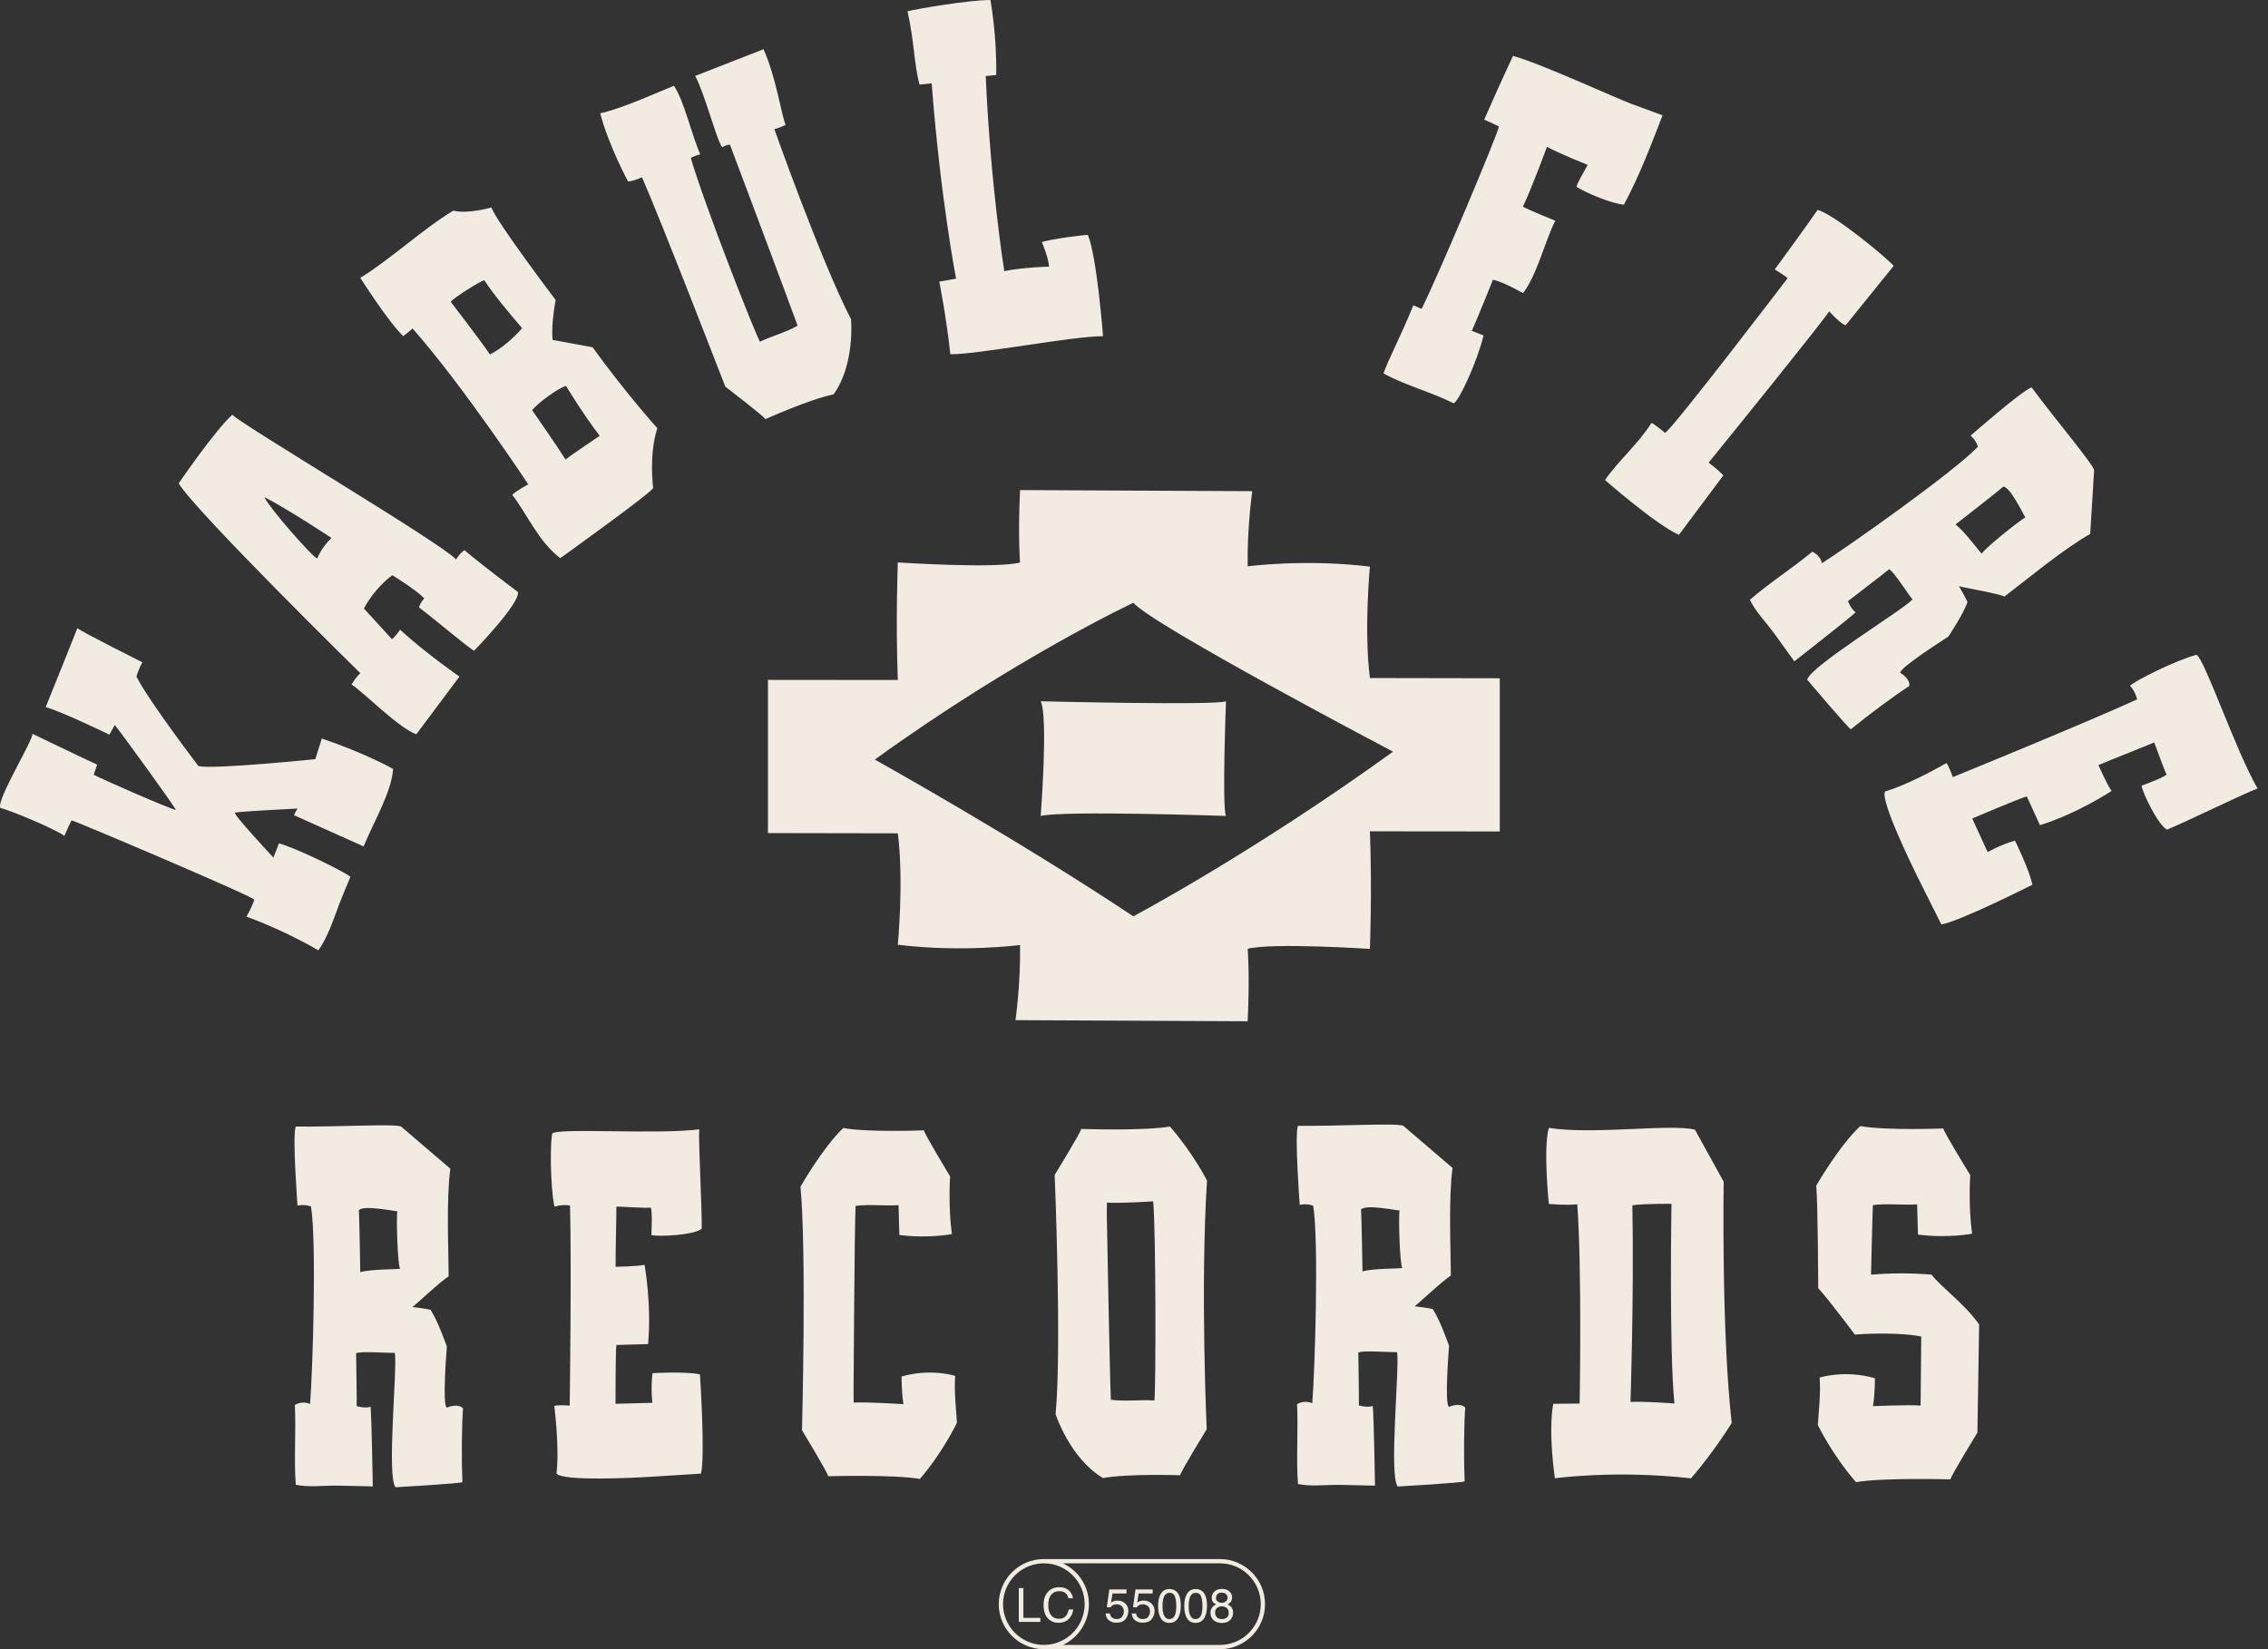
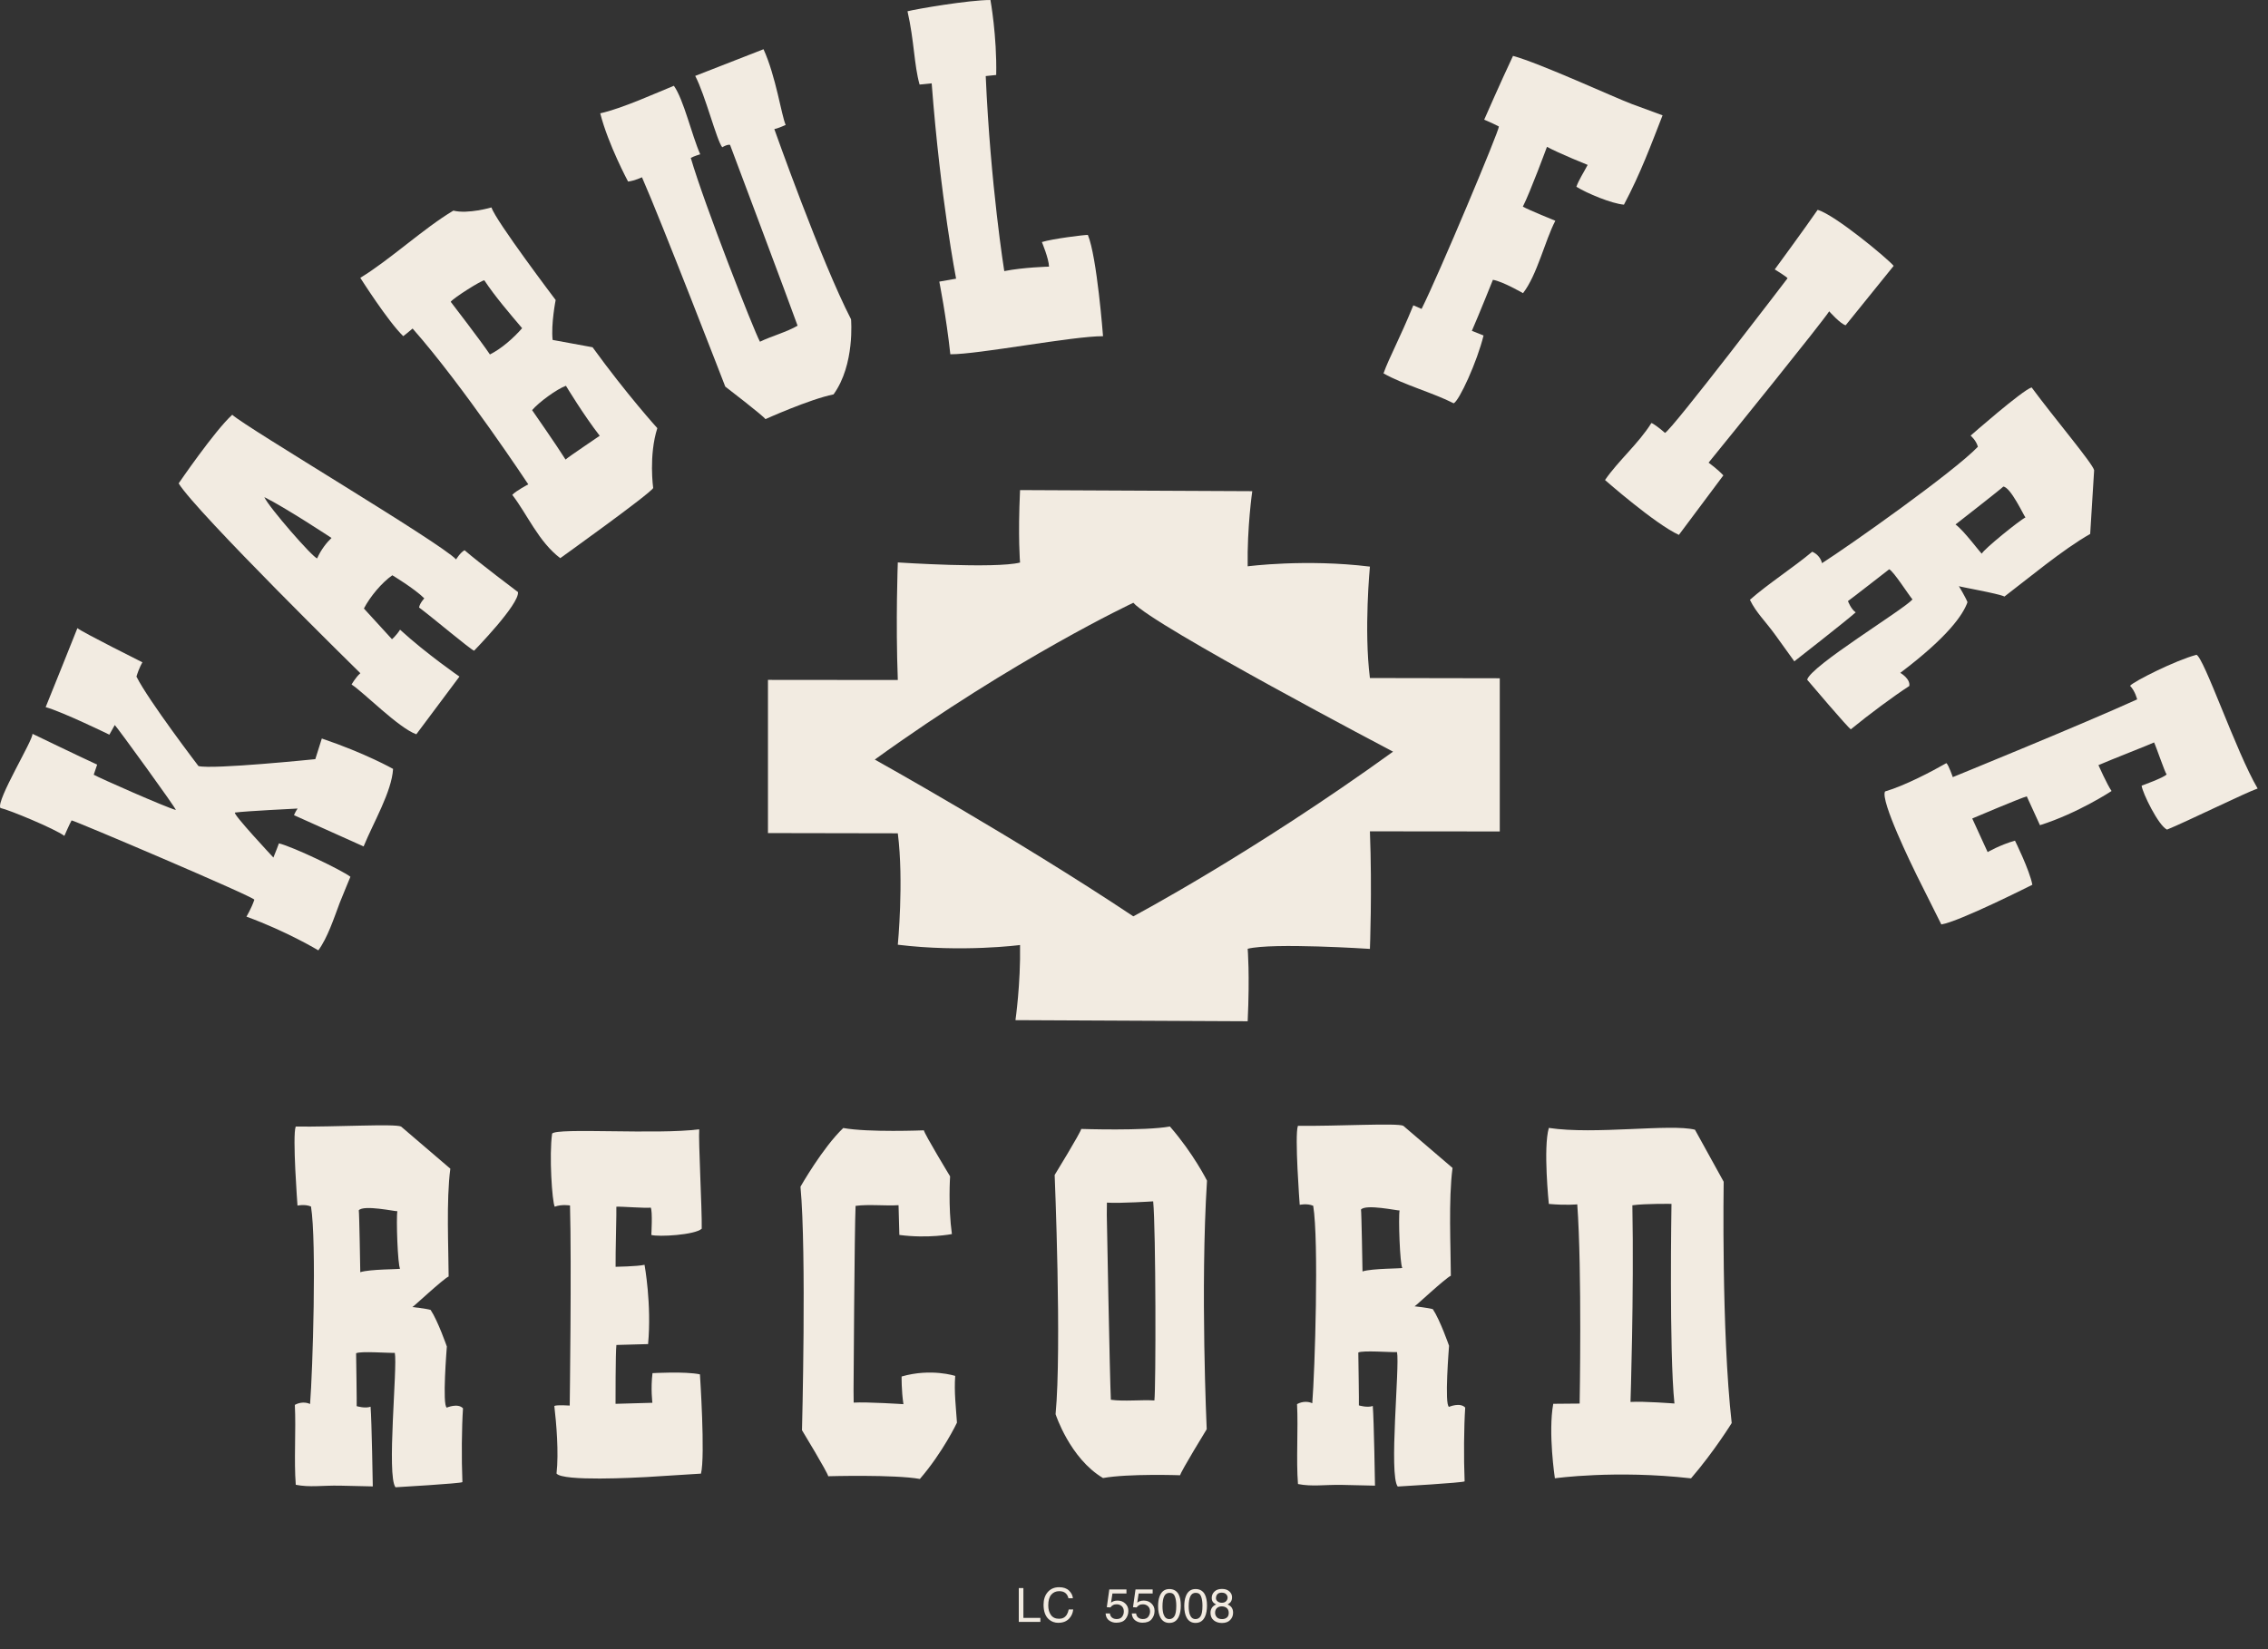
<svg xmlns="http://www.w3.org/2000/svg" width="165" height="120" viewBox="0 0 165 120" fill="none">
  <rect x="0" y="0" width="165" height="120" fill="#333333" stroke="none" />
-   <path d="M75.711 51.027C76.273 52.114 75.711 59.371 75.711 59.371C77.364 58.965 89.192 59.371 89.192 59.371C88.896 58.834 89.192 51.027 89.192 51.027C88.482 51.344 75.711 51.027 75.711 51.027Z" fill="#F2EBE1" />
  <path d="M82.452 66.678C73.952 61.007 63.642 55.269 63.642 55.269C73.876 47.877 82.452 43.86 82.452 43.86C83.894 45.522 101.346 54.694 101.346 54.694C91.112 62.086 82.452 66.674 82.452 66.674V66.678ZM90.77 74.311C90.93 70.881 90.77 69.037 90.77 69.037C92.576 68.577 99.663 69.046 99.663 69.046C99.663 69.046 99.828 64.779 99.663 60.491L109.11 60.5V49.353L99.663 49.336C99.219 45.834 99.663 41.229 99.663 41.229C94.969 40.654 90.77 41.208 90.77 41.208C90.723 38.367 91.104 35.74 91.104 35.74L74.21 35.66C74.049 39.09 74.21 40.933 74.21 40.933C72.404 41.394 65.317 40.925 65.317 40.925C65.317 40.925 65.152 45.192 65.317 49.48L55.87 49.471V60.618L65.317 60.635C65.761 64.136 65.317 68.742 65.317 68.742C70.011 69.317 74.21 68.763 74.21 68.763C74.257 71.604 73.876 74.23 73.876 74.23L90.77 74.311Z" fill="#F2EBE1" />
  <path d="M69.151 25.778C71.172 25.791 78.035 24.455 80.247 24.463C80.247 24.463 79.807 18.67 79.143 17.093C78.902 17.084 76.568 17.372 75.798 17.613C75.798 17.613 76.302 18.809 76.318 19.401C76.318 19.401 74.445 19.448 73.062 19.727C73.062 19.727 72.06 13.502 71.713 5.535L72.475 5.455C72.534 2.622 72.056 0 72.056 0C70.479 0 66.685 0.651 66.022 0.82C66.52 3.015 66.495 4.711 66.901 6.153L67.781 6.064C68.423 14.479 69.557 20.277 69.557 20.277L68.335 20.492C68.335 20.492 68.85 23.08 69.138 25.778H69.151Z" fill="#F2EBE1" />
-   <path d="M147.809 28.188C147.133 28.386 143.365 31.697 143.365 31.697C143.365 31.697 143.775 32.044 143.894 32.509C142.122 34.357 134.54 39.711 132.552 40.979C132.493 40.688 132.265 40.328 131.842 40.146C130.48 41.288 128.598 42.502 127.309 43.644C127.761 44.582 128.391 45.145 129.157 46.202C129.867 47.183 130.539 48.122 130.539 48.122C130.539 48.122 134.252 45.225 135.005 44.557C134.654 44.32 134.442 43.736 134.442 43.736C134.442 43.758 137.441 41.423 137.441 41.423C137.766 41.576 138.832 43.255 139.136 43.618C138.447 44.392 131.736 48.447 131.474 49.458C131.474 49.458 134.519 53.052 134.654 53.065C135.977 51.978 137.749 50.667 138.904 49.915C138.993 49.382 138.248 48.959 138.248 48.959C138.147 48.604 141.657 46.384 141.741 46.325C141.741 46.325 142.824 44.709 143.137 43.817C143.006 43.466 142.511 42.65 142.511 42.65C142.519 42.692 145.424 43.191 145.826 43.407C147.395 42.218 150.085 39.969 152.064 38.852L152.351 34.218C152.271 33.752 149.433 30.403 147.805 28.192L147.809 28.188ZM142.266 38.163C142.266 38.163 145.674 35.507 145.742 35.406C146.279 35.444 147.239 37.529 147.353 37.651C146.913 37.867 144.279 39.998 144.181 40.286C144.109 40.277 142.862 38.578 142.261 38.159L142.266 38.163Z" fill="#F2EBE1" />
+   <path d="M147.809 28.188C147.133 28.386 143.365 31.697 143.365 31.697C143.365 31.697 143.775 32.044 143.894 32.509C142.122 34.357 134.54 39.711 132.552 40.979C132.493 40.688 132.265 40.328 131.842 40.146C130.48 41.288 128.598 42.502 127.309 43.644C127.761 44.582 128.391 45.145 129.157 46.202C129.867 47.183 130.539 48.122 130.539 48.122C130.539 48.122 134.252 45.225 135.005 44.557C134.654 44.32 134.442 43.736 134.442 43.736C134.442 43.758 137.441 41.423 137.441 41.423C137.766 41.576 138.832 43.255 139.136 43.618C138.447 44.392 131.736 48.447 131.474 49.458C131.474 49.458 134.519 53.052 134.654 53.065C135.977 51.978 137.749 50.667 138.904 49.915C138.993 49.382 138.248 48.959 138.248 48.959C141.741 46.325 142.824 44.709 143.137 43.817C143.006 43.466 142.511 42.65 142.511 42.65C142.519 42.692 145.424 43.191 145.826 43.407C147.395 42.218 150.085 39.969 152.064 38.852L152.351 34.218C152.271 33.752 149.433 30.403 147.805 28.192L147.809 28.188ZM142.266 38.163C142.266 38.163 145.674 35.507 145.742 35.406C146.279 35.444 147.239 37.529 147.353 37.651C146.913 37.867 144.279 39.998 144.181 40.286C144.109 40.277 142.862 38.578 142.261 38.159L142.266 38.163Z" fill="#F2EBE1" />
  <path d="M50.946 11.236C50.316 9.807 49.745 7.253 49.026 6.242C47.825 6.724 45.266 7.895 43.668 8.246C44.247 10.521 45.694 13.211 45.694 13.211C46.197 13.147 46.704 12.898 46.704 12.898C48.1 16.061 52.764 28.13 52.764 28.13C52.764 28.13 55.568 30.282 55.686 30.498C55.686 30.498 58.904 29.047 60.642 28.697C62.211 26.531 61.915 23.233 61.915 23.233C59.737 19.013 56.333 9.392 56.333 9.392C56.591 9.35 57.158 9.092 57.158 9.092C56.849 8.386 56.451 5.565 55.547 3.582L50.578 5.523C51.309 6.914 52.134 10.209 52.544 10.716C52.544 10.716 52.904 10.492 53.111 10.538C53.111 10.538 57.5 22.21 58.025 23.698C57.234 24.163 56.109 24.463 55.288 24.865C54.84 24.049 51.233 14.852 50.256 11.49C50.489 11.359 50.937 11.228 50.937 11.228L50.946 11.236Z" fill="#F2EBE1" />
  <path d="M87.811 85.91C87.811 85.91 86.83 83.939 85.113 81.969C83.261 82.303 78.66 82.146 78.66 82.146C78.63 82.396 76.728 85.496 76.728 85.496C76.728 85.496 77.252 98.101 76.795 102.901C76.795 102.901 77.831 106.115 80.246 107.548C82.098 107.214 85.857 107.345 85.857 107.345C85.887 107.096 87.79 103.996 87.79 103.996C87.79 103.996 87.316 93.725 87.811 85.91ZM83.984 101.903C83.011 101.84 81.781 101.988 80.817 101.852C80.736 100.25 80.521 88.396 80.521 88.396L80.529 87.508C81.502 87.572 83.895 87.415 83.895 87.415C84.094 89.458 84.098 100.96 83.984 101.899V101.903Z" fill="#F2EBE1" />
  <path d="M21.513 81.977C21.26 82.645 21.644 87.724 21.644 87.724C21.644 87.724 22.173 87.601 22.625 87.791C23.044 90.358 22.748 99.776 22.558 102.161C22.283 102.029 21.856 102 21.45 102.224C21.543 104.03 21.378 106.292 21.518 108.039C22.554 108.241 23.399 108.081 24.719 108.102C25.949 108.127 27.121 108.157 27.121 108.157C27.121 108.157 27.044 103.378 26.96 102.359C26.554 102.503 25.949 102.317 25.949 102.317C25.966 102.325 25.907 98.469 25.907 98.469C26.233 98.3 28.245 98.46 28.723 98.439C28.93 99.471 28.114 107.392 28.774 108.22C28.774 108.22 33.548 107.945 33.641 107.844C33.569 106.106 33.591 103.865 33.684 102.474C33.307 102.076 32.508 102.423 32.508 102.423C32.157 102.292 32.504 98.088 32.508 97.978C32.508 97.978 31.861 96.114 31.328 95.314C30.965 95.209 30 95.107 30 95.107C30.043 95.124 32.221 93.073 32.639 92.883C32.635 90.883 32.457 87.326 32.762 85.038L29.18 81.973C28.753 81.753 24.304 82.011 21.513 81.973V81.977ZM26.211 92.57C26.211 92.57 26.14 88.18 26.102 88.066C26.461 87.652 28.74 88.151 28.909 88.134C28.816 88.62 28.93 92.062 29.108 92.316C29.057 92.367 26.918 92.341 26.211 92.57Z" fill="#F2EBE1" />
  <path d="M94.425 81.922C94.172 82.59 94.556 87.669 94.556 87.669C94.556 87.669 95.085 87.546 95.538 87.737C95.956 90.303 95.66 99.721 95.47 102.106C95.195 101.975 94.768 101.945 94.362 102.169C94.455 103.975 94.29 106.237 94.43 107.984C95.466 108.187 96.311 108.026 97.631 108.047C98.861 108.073 100.033 108.102 100.033 108.102C100.033 108.102 99.957 103.324 99.872 102.305C99.466 102.448 98.861 102.262 98.861 102.262C98.878 102.271 98.819 98.414 98.819 98.414C99.145 98.245 101.158 98.406 101.635 98.385C101.843 99.416 101.026 107.337 101.686 108.166C101.686 108.166 106.46 107.891 106.553 107.789C106.482 106.051 106.503 103.81 106.596 102.419C106.219 102.021 105.42 102.368 105.42 102.368C105.069 102.237 105.416 98.034 105.42 97.924C105.42 97.924 104.773 96.059 104.24 95.26C103.877 95.154 102.912 95.052 102.912 95.052C102.955 95.069 105.133 93.018 105.551 92.828C105.547 90.828 105.369 87.272 105.674 84.984L102.092 81.918C101.665 81.698 97.216 81.956 94.425 81.918V81.922ZM99.124 92.515C99.124 92.515 99.052 88.126 99.014 88.011C99.373 87.597 101.652 88.096 101.821 88.079C101.728 88.566 101.843 92.008 102.02 92.261C101.969 92.312 99.83 92.287 99.124 92.515Z" fill="#F2EBE1" />
  <path d="M37.27 36.009C38.37 37.443 39.19 39.426 40.759 40.614C40.759 40.614 47.263 35.958 47.52 35.51C47.52 35.51 47.186 33.146 47.821 31.154C47.812 31.146 45.596 28.698 43.11 25.268L40.205 24.735C40.078 23.585 40.425 21.83 40.425 21.83C40.425 21.83 36.039 16.037 35.756 15.094C35.756 15.094 34.056 15.593 32.982 15.326C30.817 16.616 28.364 18.908 26.212 20.215C26.212 20.215 28.221 23.386 29.337 24.46C29.337 24.46 29.722 24.169 30.018 23.906C33.693 28.067 38.433 35.244 38.433 35.244C38.433 35.244 37.558 35.7 37.27 36.005V36.009ZM32.792 21.957C33.012 21.661 35.037 20.388 35.236 20.397C35.997 21.551 37.088 22.824 37.985 23.881C37.342 24.617 36.483 25.37 35.642 25.792C35.033 24.875 32.792 21.961 32.792 21.961V21.957ZM38.712 29.844C39.19 29.273 40.526 28.3 41.173 28.072C41.173 28.072 42.467 30.216 43.63 31.708C43.634 31.717 41.397 33.21 41.144 33.438C40.53 32.453 38.712 29.844 38.712 29.844Z" fill="#F2EBE1" />
  <path d="M30.284 53.434C30.284 53.434 32.339 50.676 33.426 49.23C33.426 49.23 31.045 47.594 29.104 45.818C28.829 46.253 28.517 46.511 28.517 46.511L26.474 44.278C26.927 43.411 27.768 42.401 28.542 41.859C28.542 41.859 30.149 42.824 30.863 43.534C30.918 43.5 30.546 43.855 30.487 44.202C31.527 44.98 34.208 47.247 34.492 47.348C34.5 47.336 37.799 43.965 37.684 43.081C37.684 43.081 34.826 40.933 33.798 40.037C33.485 40.202 33.181 40.705 33.181 40.705C32.035 39.479 17.932 31.127 16.896 30.18C15.61 31.347 12.997 35.174 12.997 35.174C14.3 37.292 26.216 48.985 26.216 48.985C25.865 49.294 25.578 49.809 25.578 49.809C26.461 50.376 28.999 52.973 30.288 53.429L30.284 53.434ZM19.23 36.172C20.757 36.925 24.119 39.145 24.119 39.145C23.78 39.458 23.349 39.999 23.074 40.629C22.774 40.595 19.556 36.912 19.23 36.172Z" fill="#F2EBE1" />
  <path d="M134.278 23.664L137.766 19.346C137.39 18.872 133.495 15.62 132.235 15.27C131.292 16.64 129.115 19.604 129.115 19.604C129.115 19.604 130.096 20.204 130.041 20.255C130.041 20.255 121.634 31.279 121.131 31.499C120.78 31.186 120.268 30.806 120.141 30.78C119.215 32.269 117.727 33.529 116.767 34.929C116.767 34.929 120.408 38.13 122.141 38.921C123.241 37.458 125.376 34.591 125.376 34.591C124.97 34.147 124.302 33.664 124.302 33.664C125.884 31.724 132.493 23.545 133.077 22.653C133.077 22.653 133.893 23.579 134.278 23.668V23.664Z" fill="#F2EBE1" />
  <path d="M118.147 14.888C119.36 12.6 120.121 10.524 120.954 8.392C120.954 8.392 119.479 7.851 118.705 7.564C117.508 7.12 112.057 4.608 110.074 4.066C109.152 6.02 107.977 8.71 107.977 8.71C107.977 8.71 108.492 8.917 109.046 9.204C109.08 9.483 104.648 20.043 103.422 22.478C103.245 22.406 102.999 22.292 102.822 22.216C101.819 24.669 101.054 26.039 100.652 27.168C102.069 27.98 104.293 28.593 105.756 29.346C106.158 29.172 107.469 26.309 107.93 24.411L107.08 24.073C107.579 22.939 108.611 20.36 108.611 20.36C109.338 20.482 110.801 21.332 110.801 21.332C111.829 20.013 112.391 17.526 113.152 16.063C113.152 16.063 111.22 15.281 110.789 15.036C111.321 14 112.544 10.684 112.544 10.684C113.402 11.154 115.504 11.999 115.504 11.999C115.165 12.638 114.869 13.078 114.683 13.589C115.461 14.072 117.237 14.812 118.142 14.892L118.147 14.888Z" fill="#F2EBE1" />
  <path d="M24.723 65.675C24.931 65.147 25.493 63.797 25.493 63.797C24.838 63.299 21.315 61.615 20.292 61.366C20.292 61.366 20.042 62.043 19.89 62.398C19.89 62.398 16.858 59.159 17.099 59.125C17.831 59.019 21.653 58.833 21.653 58.833C21.518 59.006 21.387 59.315 21.387 59.315L26.453 61.59C27.168 59.844 28.5 57.607 28.597 55.949C28.597 55.949 26.631 54.828 23.413 53.737L22.939 55.239C22.939 55.239 15.467 56.004 14.439 55.742C14.439 55.742 10.803 50.984 9.927 49.23C10.139 48.532 10.363 48.194 10.363 48.194C10.363 48.194 5.999 46.011 5.631 45.707C5.631 45.707 3.335 51.45 3.322 51.454C4.578 51.805 7.952 53.458 7.957 53.458L8.35 52.756C8.532 52.925 12.824 58.833 12.794 58.939C12.025 58.727 7.238 56.613 6.819 56.372L7.068 55.636C5.88 55.095 2.375 53.399 2.362 53.395C2.43 53.826 -0.302 58.258 0.028 58.791C0.658 58.922 3.977 60.3 4.683 60.821C4.709 60.766 5.056 59.962 5.208 59.696C5.297 59.653 18.562 65.29 18.503 65.468C18.296 66.094 17.928 66.698 17.928 66.698C20.875 67.773 23.159 69.151 23.159 69.151C23.835 68.229 24.288 66.829 24.719 65.684L24.723 65.675Z" fill="#F2EBE1" />
  <path d="M65.725 102.173C65.725 102.173 63.066 102 62.106 102.059L62.097 101.171C62.097 101.171 62.165 89.347 62.245 87.745C63.197 87.614 64.41 87.757 65.37 87.694L65.429 89.859C67.523 90.138 69.252 89.796 69.252 89.796C68.973 87.774 69.121 85.596 69.121 85.596C69.121 85.596 67.243 82.501 67.214 82.247C67.214 82.247 63.18 82.412 61.349 82.078C59.843 83.516 58.236 86.349 58.236 86.349C58.685 91.149 58.346 104.068 58.346 104.068C58.346 104.068 60.224 107.163 60.253 107.417C60.253 107.417 65.091 107.281 66.922 107.615C68.618 105.645 69.62 103.518 69.62 103.518C69.552 102.456 69.404 101.277 69.493 100.118C69.493 100.118 67.743 99.539 65.594 100.16C65.594 100.16 65.573 101.141 65.725 102.169V102.173Z" fill="#F2EBE1" />
-   <path d="M132.276 93.727C132.276 93.727 132.259 87.596 132.132 86.272C132.132 86.272 133.785 83.392 135.337 81.938C137.219 82.276 141.376 82.111 141.376 82.111C141.405 82.365 143.338 85.507 143.338 85.507C143.338 85.507 143.186 87.718 143.473 89.769C143.473 89.769 141.689 90.116 139.536 89.832L139.473 87.638C138.488 87.701 137.236 87.553 136.255 87.689C136.217 88.467 136.12 92.75 136.12 92.75C138.424 92.535 140.526 92.75 140.526 92.75C141.257 93.71 142.873 94.797 143.985 96.374L143.858 104.248C143.858 104.248 141.926 107.39 141.896 107.644C141.896 107.644 136.91 107.509 135.029 107.847C133.282 105.851 132.25 103.69 132.25 103.69C132.318 102.612 132.47 101.415 132.381 100.239C132.381 100.239 134.183 99.652 136.399 100.282C136.399 100.282 136.42 101.275 136.263 102.316C136.263 102.316 138.741 102.21 139.727 102.273L139.735 101.373L139.773 97.246C137.739 96.873 134.944 97.11 134.944 97.11C134.944 97.11 132.999 94.501 132.271 93.727H132.276Z" fill="#F2EBE1" />
  <path d="M114.921 102.129L113.001 102.146C112.617 104.248 113.12 107.567 113.12 107.567C113.12 107.567 117.526 106.946 123.024 107.571C124.719 105.601 125.984 103.546 125.984 103.546C125.227 96.877 125.4 85.988 125.4 85.988L123.311 82.203C121.544 81.751 116.021 82.58 112.68 82.072C112.257 83.518 112.68 87.603 112.68 87.603C113.957 87.718 114.748 87.633 114.748 87.633C115.099 92.466 114.921 102.129 114.921 102.129ZM118.761 87.701C119.712 87.57 121.603 87.599 121.603 87.599C121.603 87.599 121.425 98.382 121.818 102.125C121.818 102.125 119.581 101.951 118.621 102.011C118.621 102.011 118.879 94.183 118.757 87.701H118.761Z" fill="#F2EBE1" />
  <path d="M40.167 82.489C39.943 84.071 40.167 87.428 40.357 87.805C40.865 87.61 41.469 87.716 41.469 87.716C41.588 91.978 41.448 102.275 41.448 102.275C41.448 102.275 40.505 102.208 40.328 102.305C40.471 103.514 40.662 105.696 40.488 107.219C40.945 107.811 46.282 107.515 47.022 107.477C47.686 107.439 50.997 107.227 50.997 107.227C51.318 105.946 50.921 100.004 50.921 100.004C49.863 99.776 47.47 99.916 47.47 99.916C47.33 101.036 47.462 102.072 47.462 102.072C47.462 102.072 47.047 102.085 46.544 102.098C45.779 102.119 44.81 102.148 44.781 102.148C44.781 102.098 44.776 98.351 44.844 97.865C44.95 97.865 46.937 97.801 47.149 97.801C47.419 94.909 46.891 92.033 46.891 92.033C46.37 92.152 44.785 92.177 44.785 92.177C44.768 91.348 44.865 87.927 44.84 87.805C45.165 87.779 47.149 87.936 47.339 87.868C47.487 88.113 47.385 89.86 47.385 89.86C47.893 90.012 50.544 89.868 51.052 89.407C51.077 87.957 50.802 82.971 50.87 82.172C47.804 82.578 40.51 82.037 40.163 82.489H40.167Z" fill="#F2EBE1" />
  <path d="M159.785 47.649C158.246 48.06 155.239 49.578 154.965 49.899C155.341 50.292 155.48 50.889 155.48 50.889C151.598 52.66 142.067 56.547 142.067 56.547C142.067 56.547 141.762 55.654 141.602 55.528C140.545 56.132 138.608 57.156 137.14 57.591C136.773 58.238 139.128 63.042 139.454 63.706C139.745 64.302 141.234 67.266 141.234 67.266C142.536 67.064 147.856 64.378 147.856 64.378C147.657 63.317 146.592 61.169 146.592 61.169C145.505 61.477 144.604 62.002 144.604 62.002C144.604 62.002 144.431 61.625 144.219 61.164C143.902 60.471 143.496 59.587 143.484 59.557C143.53 59.536 146.976 58.073 147.45 57.946C147.492 58.044 148.325 59.849 148.41 60.044C151.18 59.169 153.62 57.557 153.62 57.557C153.311 57.126 152.664 55.675 152.664 55.675C153.421 55.337 156.61 54.094 156.711 54.022C156.859 54.314 157.493 56.196 157.624 56.348C157.455 56.576 155.806 57.168 155.806 57.168C155.865 57.693 157.032 60.082 157.654 60.365C158.999 59.824 163.481 57.625 164.247 57.376C162.678 54.711 160.331 47.781 159.781 47.637L159.785 47.649Z" fill="#F2EBE1" />
-   <path d="M88.755 113.445H75.929C74.123 113.45 72.66 114.921 72.66 116.723C72.66 118.524 74.127 119.996 75.929 120H88.755C90.565 120 92.032 118.528 92.032 116.723C92.032 114.917 90.56 113.445 88.755 113.445ZM72.973 116.723C72.973 115.086 74.305 113.754 75.942 113.754C77.578 113.754 78.91 115.086 78.91 116.723C78.91 118.359 77.578 119.691 75.942 119.691C74.305 119.691 72.973 118.359 72.973 116.723ZM88.755 119.691H77.333C78.445 119.167 79.219 118.033 79.219 116.723C79.219 115.412 78.445 114.283 77.333 113.754H88.755C90.391 113.754 91.723 115.086 91.723 116.723C91.723 118.359 90.391 119.691 88.755 119.691Z" fill="#F2EBE1" />
  <path d="M74.453 115.555H74.119V118.016H75.688V117.724H74.453V115.555Z" fill="#F2EBE1" />
  <path d="M77.011 118.08C77.341 118.08 77.599 117.974 77.793 117.763C77.954 117.59 78.051 117.37 78.077 117.112H77.751C77.717 117.272 77.666 117.404 77.603 117.505C77.476 117.695 77.294 117.788 77.053 117.788C76.791 117.788 76.592 117.7 76.461 117.518C76.33 117.34 76.262 117.103 76.262 116.816C76.262 116.465 76.334 116.203 76.482 116.033C76.63 115.864 76.821 115.78 77.058 115.78C77.252 115.78 77.404 115.826 77.514 115.919C77.624 116.012 77.696 116.139 77.73 116.296H78.055C78.038 116.088 77.941 115.902 77.772 115.737C77.603 115.573 77.362 115.492 77.053 115.492C76.694 115.492 76.41 115.619 76.203 115.873C76.013 116.105 75.92 116.401 75.92 116.765C75.92 117.243 76.047 117.598 76.3 117.826C76.491 118 76.732 118.084 77.011 118.084V118.08Z" fill="#F2EBE1" />
  <path d="M81.299 116.464C81.181 116.464 81.08 116.481 80.991 116.519C80.94 116.54 80.889 116.574 80.83 116.616L80.932 115.948H81.951V115.656H80.703L80.521 116.946L80.784 116.963C80.834 116.891 80.898 116.836 80.974 116.794C81.05 116.751 81.139 116.735 81.24 116.735C81.384 116.735 81.507 116.781 81.608 116.87C81.71 116.963 81.76 117.09 81.76 117.259C81.76 117.398 81.718 117.525 81.634 117.64C81.549 117.754 81.414 117.809 81.236 117.809C81.143 117.809 81.058 117.792 80.987 117.758C80.847 117.69 80.767 117.572 80.746 117.403H80.433C80.45 117.631 80.534 117.8 80.686 117.91C80.839 118.02 81.008 118.075 81.207 118.075C81.515 118.075 81.739 117.991 81.879 117.817C82.018 117.644 82.09 117.445 82.09 117.217C82.09 116.988 82.014 116.819 81.862 116.675C81.71 116.532 81.524 116.464 81.304 116.464H81.299Z" fill="#F2EBE1" />
  <path d="M83.206 116.464C83.087 116.464 82.986 116.481 82.897 116.519C82.846 116.54 82.796 116.574 82.736 116.616L82.838 115.948H83.857V115.656H82.609L82.428 116.946L82.69 116.963C82.741 116.891 82.804 116.836 82.88 116.794C82.956 116.751 83.045 116.735 83.147 116.735C83.29 116.735 83.413 116.781 83.514 116.87C83.616 116.963 83.667 117.09 83.667 117.259C83.667 117.398 83.624 117.525 83.54 117.64C83.455 117.754 83.32 117.809 83.142 117.809C83.049 117.809 82.965 117.792 82.893 117.758C82.753 117.69 82.673 117.572 82.652 117.403H82.339C82.356 117.631 82.44 117.8 82.593 117.91C82.745 118.02 82.914 118.075 83.113 118.075C83.421 118.075 83.645 117.991 83.785 117.817C83.925 117.644 83.996 117.445 83.996 117.217C83.996 116.988 83.92 116.819 83.768 116.675C83.616 116.532 83.43 116.464 83.21 116.464H83.206Z" fill="#F2EBE1" />
  <path d="M85.072 115.625C84.726 115.625 84.489 115.807 84.358 116.171C84.286 116.365 84.252 116.602 84.252 116.872C84.252 117.223 84.311 117.503 84.43 117.714C84.569 117.963 84.785 118.09 85.072 118.09C85.394 118.09 85.622 117.938 85.762 117.629C85.859 117.418 85.905 117.147 85.905 116.822C85.905 116.479 85.85 116.209 85.745 116.01C85.605 115.756 85.381 115.625 85.072 115.625ZM85.44 117.604C85.347 117.744 85.225 117.811 85.068 117.811C84.874 117.811 84.734 117.697 84.654 117.473C84.603 117.325 84.573 117.126 84.573 116.885C84.573 116.56 84.616 116.314 84.696 116.149C84.776 115.984 84.907 115.9 85.085 115.9C85.279 115.9 85.411 115.989 85.474 116.162C85.542 116.34 85.576 116.564 85.576 116.834C85.576 117.211 85.529 117.469 85.436 117.608L85.44 117.604Z" fill="#F2EBE1" />
  <path d="M86.978 115.625C86.631 115.625 86.394 115.807 86.263 116.171C86.191 116.365 86.157 116.602 86.157 116.872C86.157 117.223 86.216 117.503 86.335 117.714C86.474 117.963 86.69 118.09 86.978 118.09C87.299 118.09 87.527 117.938 87.667 117.629C87.764 117.418 87.811 117.147 87.811 116.822C87.811 116.479 87.756 116.209 87.65 116.01C87.51 115.756 87.286 115.625 86.978 115.625ZM87.346 117.604C87.252 117.744 87.13 117.811 86.973 117.811C86.779 117.811 86.639 117.697 86.559 117.473C86.508 117.325 86.479 117.126 86.479 116.885C86.479 116.56 86.521 116.314 86.601 116.149C86.682 115.984 86.813 115.9 86.99 115.9C87.185 115.9 87.316 115.989 87.379 116.162C87.447 116.34 87.481 116.564 87.481 116.834C87.481 117.211 87.434 117.469 87.341 117.608L87.346 117.604Z" fill="#F2EBE1" />
  <path d="M89.321 116.738C89.41 116.687 89.478 116.636 89.52 116.586C89.596 116.493 89.634 116.37 89.634 116.222C89.634 116.061 89.571 115.917 89.44 115.799C89.309 115.676 89.131 115.617 88.898 115.617C88.666 115.617 88.476 115.681 88.349 115.812C88.218 115.939 88.154 116.095 88.154 116.273C88.154 116.416 88.197 116.531 88.285 116.619C88.332 116.666 88.4 116.708 88.48 116.746C88.344 116.801 88.239 116.882 88.171 116.983C88.103 117.085 88.065 117.207 88.065 117.351C88.065 117.592 88.146 117.778 88.306 117.905C88.467 118.032 88.666 118.095 88.898 118.095C89.156 118.095 89.359 118.023 89.499 117.875C89.643 117.727 89.71 117.55 89.71 117.338C89.71 117.161 89.655 117.013 89.55 116.903C89.49 116.844 89.414 116.793 89.313 116.746L89.321 116.738ZM88.467 116.264C88.467 116.163 88.501 116.074 88.564 116.002C88.628 115.93 88.734 115.888 88.877 115.888C89.021 115.888 89.131 115.926 89.203 116.002C89.275 116.078 89.309 116.158 89.309 116.247C89.309 116.349 89.271 116.438 89.195 116.514C89.118 116.59 89.017 116.624 88.882 116.624C88.767 116.624 88.67 116.59 88.586 116.526C88.501 116.463 88.459 116.374 88.459 116.26L88.467 116.264ZM89.258 117.698C89.165 117.774 89.051 117.812 88.911 117.812C88.738 117.812 88.607 117.765 88.526 117.677C88.442 117.584 88.4 117.478 88.4 117.351C88.4 117.207 88.446 117.093 88.535 117.008C88.628 116.928 88.742 116.886 88.886 116.886C89.03 116.886 89.156 116.928 89.249 117.008C89.343 117.089 89.393 117.207 89.393 117.364C89.393 117.52 89.347 117.626 89.254 117.702L89.258 117.698Z" fill="#F2EBE1" />
</svg>